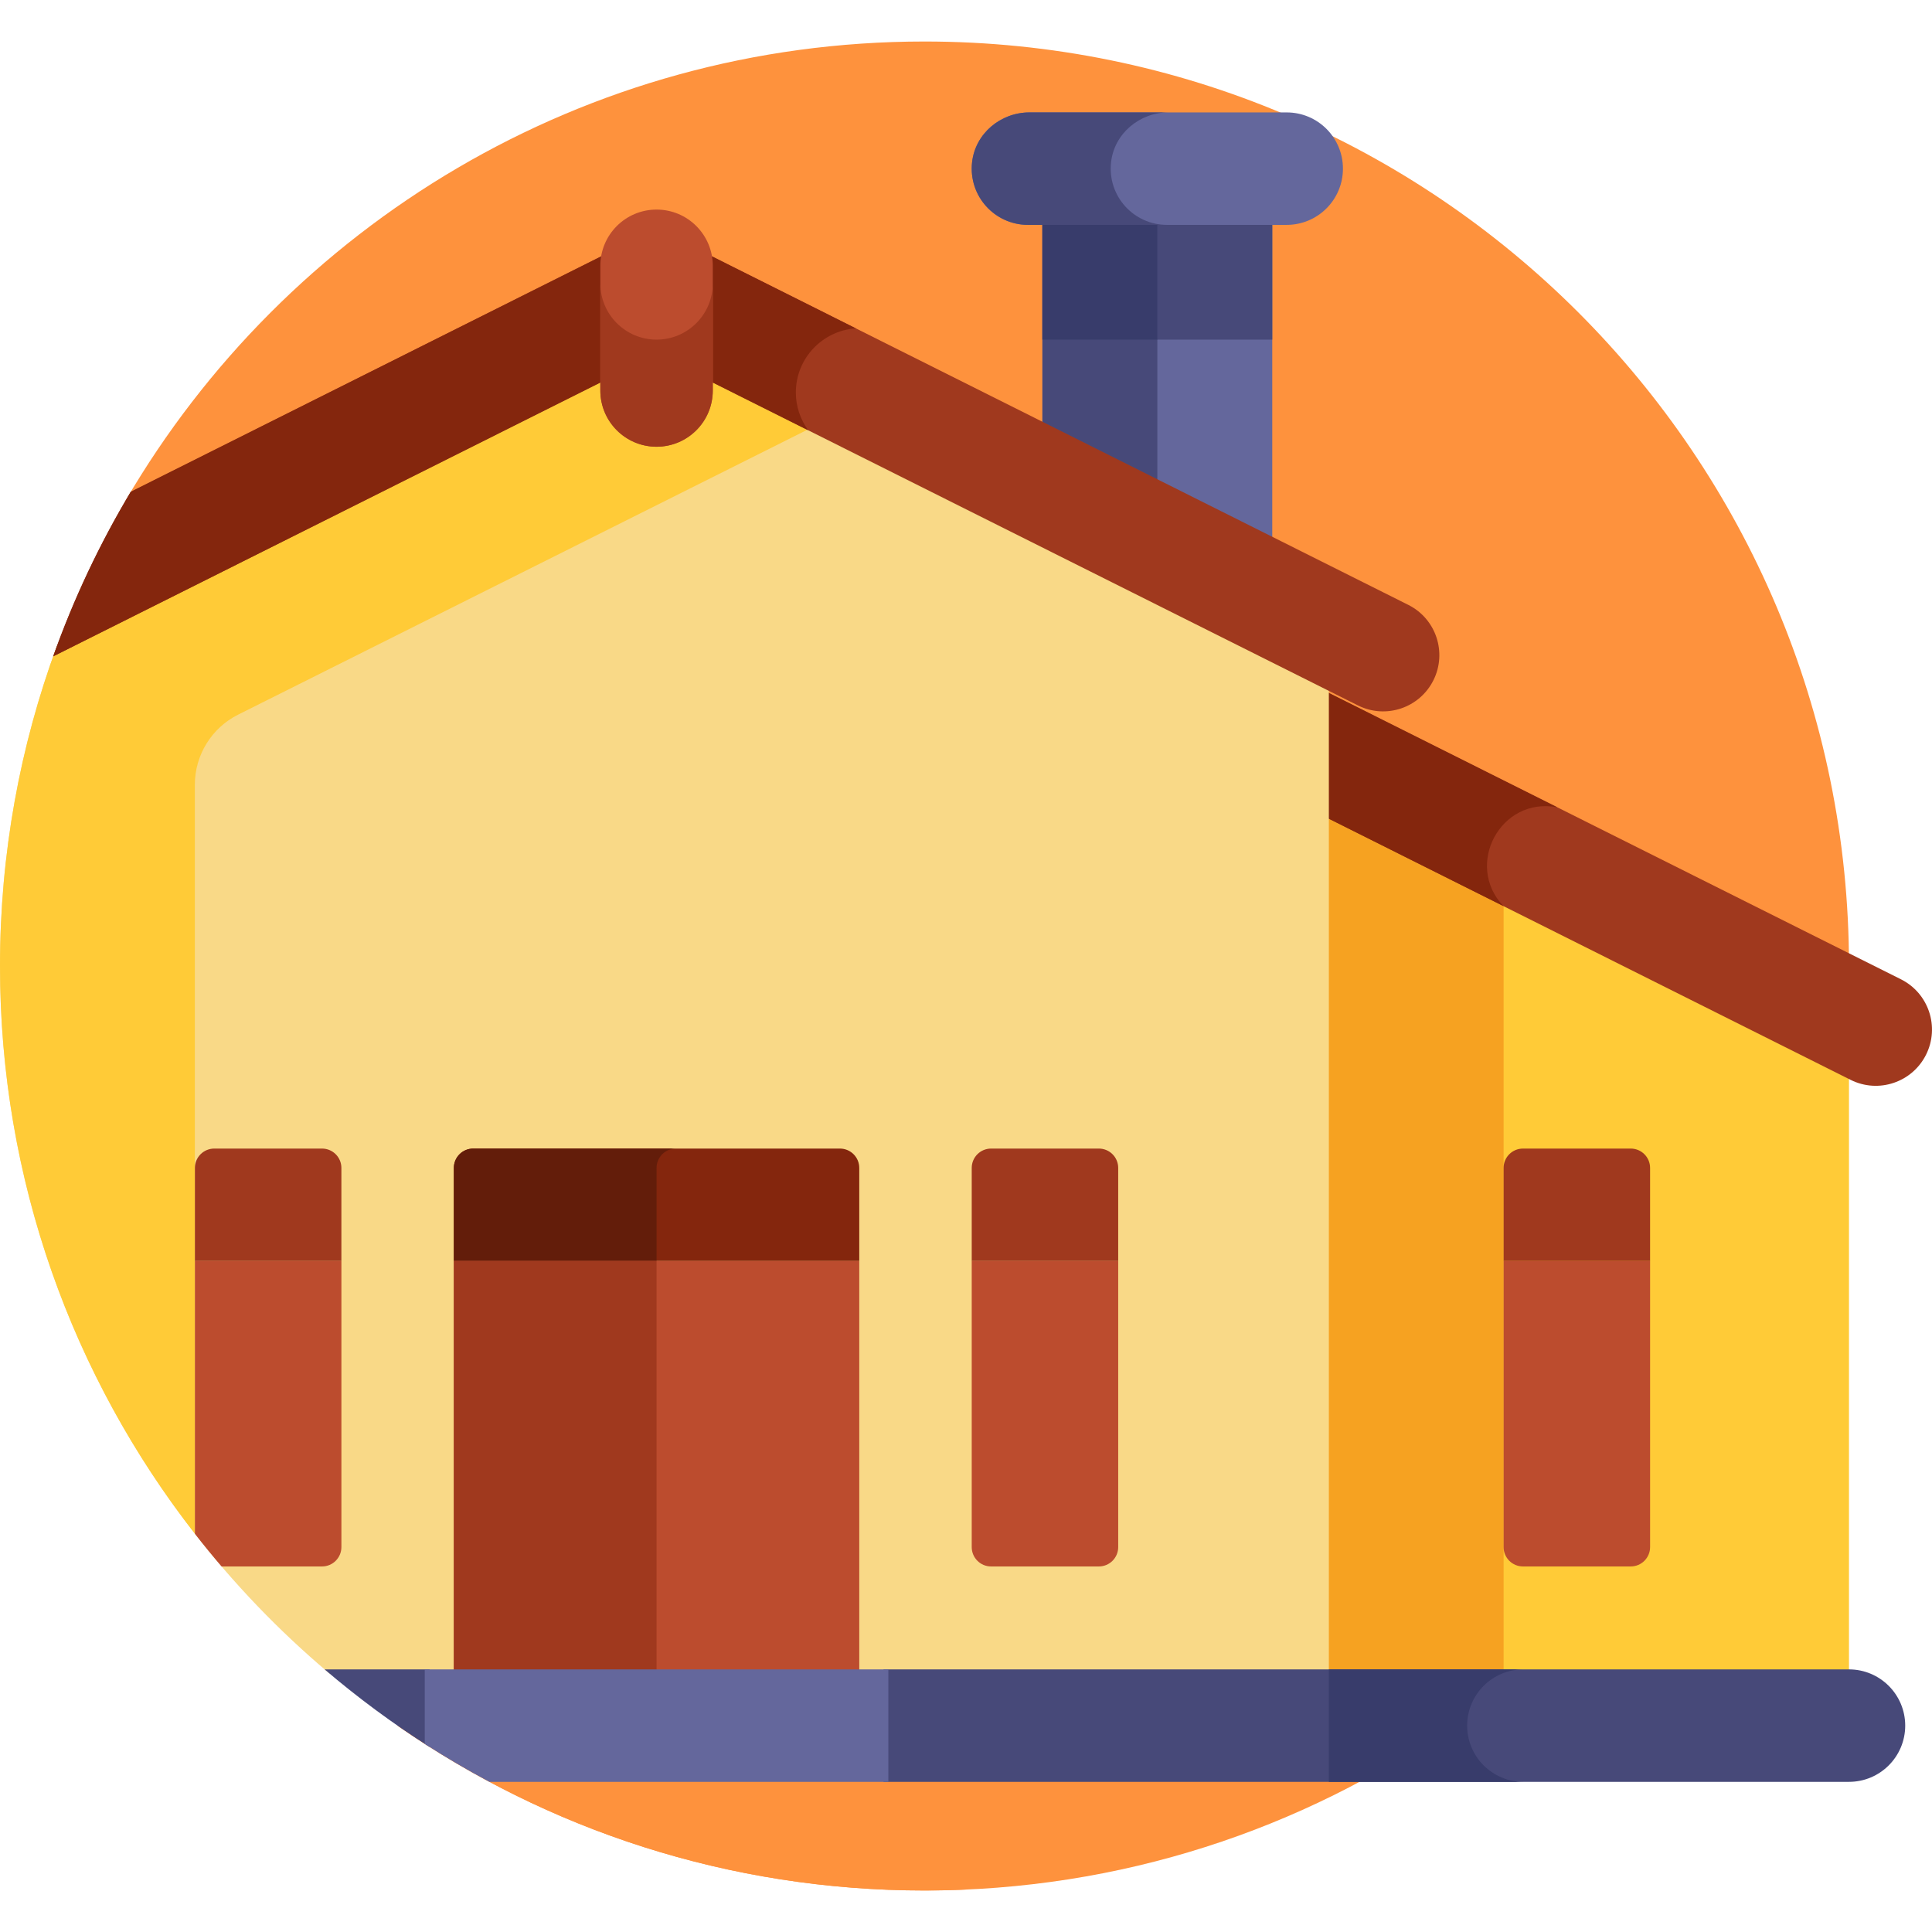
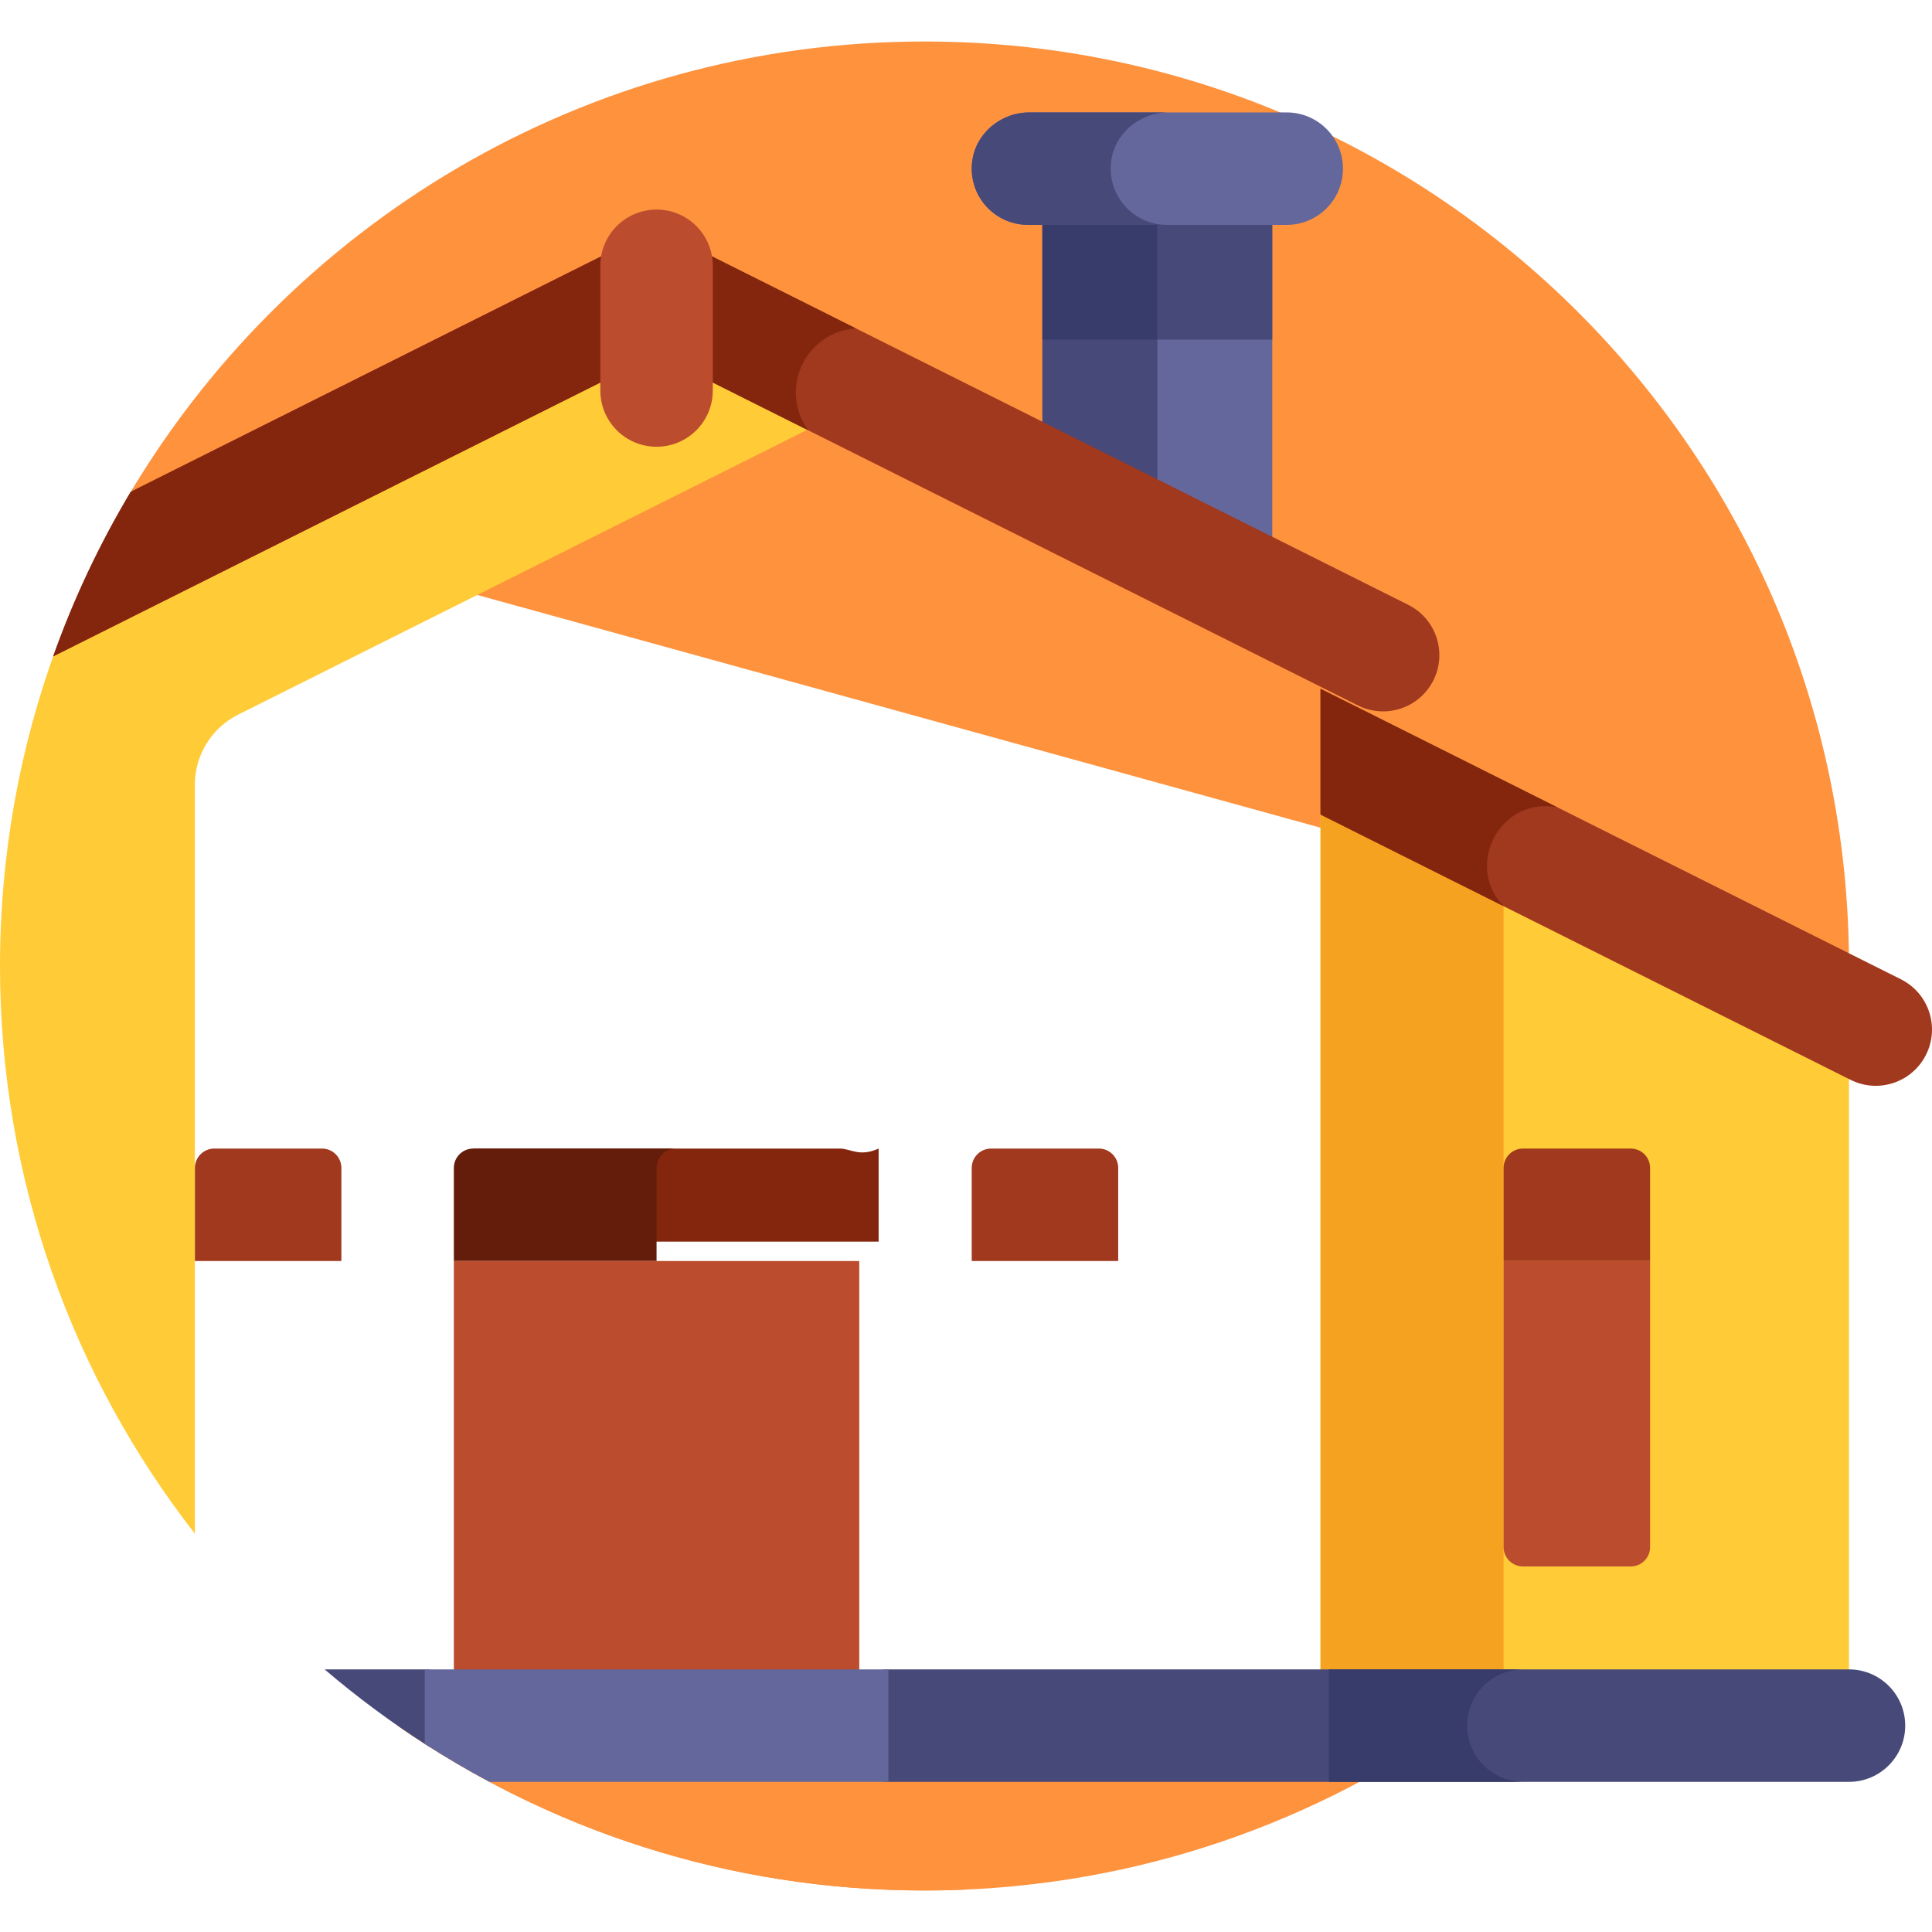
<svg xmlns="http://www.w3.org/2000/svg" version="1.1" id="Capa_1" x="0px" y="0px" viewBox="0 0 512 512" style="enable-background:new 0 0 512 512;" xml:space="preserve" width="300" height="300">
  <g width="100%" height="100%" transform="matrix(1,0,0,1,0,0)">
    <g>
      <path style="" d="M34.661,132.326l455.314,125.667C489.98,257.328,490,256.666,490,256c0-135.31-109.69-245-245-245   C154.678,11,75.783,59.884,33.298,132.631L34.661,132.326z" fill="#fe923d" fill-opacity="1" data-original-color="#6cbce7ff" stroke="none" stroke-opacity="1" />
      <path style="" d="M105.349,457.308C144.969,484.845,193.094,501,245,501c51.906,0,100.031-16.155,139.651-43.692   H105.349z" fill="#fe923d" fill-opacity="1" data-original-color="#87da8fff" stroke="none" stroke-opacity="1" />
      <path style="" d="M254.54,500.666c-28.033-1.455-26.759-43.358,1.312-43.358H105.349   C144.969,484.845,193.094,501,245,501c3.783,0,7.544-0.096,11.285-0.266C255.704,500.708,255.12,500.696,254.54,500.666z" fill="#fe923d" fill-opacity="1" data-original-color="#44bc4dff" stroke="none" stroke-opacity="1" />
      <g>
        <polygon style="" points="349.952,213.658 349.952,443.511 490,443.511 490,281.652   " fill="#ffcb37" fill-opacity="1" data-original-color="#ffcb37ff" stroke="none" stroke-opacity="1" />
      </g>
      <polygon style="" points="398.471,237.214 349.952,213.658 349.952,443.511 398.471,443.511  " fill="#f6a221" fill-opacity="1" data-original-color="#f6a221ff" stroke="none" stroke-opacity="1" />
      <g>
        <polygon style="" points="337.163,144.462 337.163,59.304 276.247,59.304 276.247,113.975   " fill="#64679c" fill-opacity="1" data-original-color="#64679cff" stroke="none" stroke-opacity="1" />
      </g>
      <polygon style="" points="306.705,129.219 306.705,59.304 276.247,59.304 276.247,113.975  " fill="#474979" fill-opacity="1" data-original-color="#474979ff" stroke="none" stroke-opacity="1" />
      <path style="" d="M276.247,59.304v30.699c28.185,0,47.379,0,60.915,0V59.304H276.247z" fill="#474979" fill-opacity="1" data-original-color="#474979ff" stroke="none" stroke-opacity="1" />
      <path style="" d="M306.705,59.304h-30.457v30.699c11.607,0,21.668,0,30.457,0V59.304z" fill="#383c6b" fill-opacity="1" data-original-color="#383c6bff" stroke="none" stroke-opacity="1" />
      <path style="" d="M355.893,44.693c0-8.23-6.671-14.901-14.901-14.901c-12.069,0-32.001,0-68.184,0   c-7.649,0-14.36,5.604-15.198,13.207c-0.991,8.988,6.02,16.594,14.807,16.594c36.42,0,56.45,0,68.575,0   C349.222,59.593,355.893,52.922,355.893,44.693z" fill="#64679c" fill-opacity="1" data-original-color="#64679cff" stroke="none" stroke-opacity="1" />
      <path style="" d="M294.444,42.999c0.838-7.603,7.549-13.207,15.198-13.207c-9.94,0-22.024,0-36.833,0   c-7.649,0-14.36,5.604-15.198,13.207c-0.991,8.988,6.02,16.594,14.807,16.594c14.792,0,26.88,0,36.833,0   C300.463,59.593,293.453,51.987,294.444,42.999z" fill="#474979" fill-opacity="1" data-original-color="#474979ff" stroke="none" stroke-opacity="1" />
      <path style="" d="M503.765,259.522L349.952,182.54v33.325l140.475,70.306c7.4,3.704,16.331,0.662,19.993-6.656   C514.104,272.156,511.125,263.205,503.765,259.522z" fill="#a0391e" fill-opacity="1" data-original-color="#a0391eff" stroke="none" stroke-opacity="1" />
      <g>
        <path style="" d="M412.71,213.949l-62.758-31.409v33.325l48.461,24.254    C388.024,229.243,397.627,211.038,412.71,213.949z" fill="#84260d" fill-opacity="1" data-original-color="#84260dff" stroke="none" stroke-opacity="1" />
      </g>
-       <path style="" d="M15.059,171.254C5.322,197.664,0,226.21,0,256c0,75.253,33.939,142.569,87.332,187.511H352.16   V180.878l-178.165-89.17L15.059,171.254z" fill="#f9d987" fill-opacity="1" data-original-color="#f9d987ff" stroke="none" stroke-opacity="1" />
      <g>
        <path style="" d="M51.636,207.964c0-7.867,4.443-15.06,11.479-18.581l153.019-76.585l-42.139-21.09L15.059,171.254    C5.322,197.664,0,226.21,0,256c0,56.713,19.283,108.913,51.636,150.431V207.964z" fill="#ffcb37" fill-opacity="1" data-original-color="#ffcb37ff" stroke="none" stroke-opacity="1" />
      </g>
-       <path style="" d="M222.584,304.383h-97.179c-2.834,0-5.132,2.298-5.132,5.132v24.669h107.442v-24.669   C227.716,306.681,225.418,304.383,222.584,304.383z" fill="#84260d" fill-opacity="1" data-original-color="#84260dff" stroke="none" stroke-opacity="1" />
+       <path style="" d="M222.584,304.383h-97.179v24.669h107.442v-24.669   C227.716,306.681,225.418,304.383,222.584,304.383z" fill="#84260d" fill-opacity="1" data-original-color="#84260dff" stroke="none" stroke-opacity="1" />
      <path style="" d="M179.126,304.383h-53.721c-2.834,0-5.132,2.298-5.132,5.132v24.67h53.721v-24.67   C173.995,306.681,176.292,304.383,179.126,304.383z" fill="#631d0a" fill-opacity="1" data-original-color="#631d0aff" stroke="none" stroke-opacity="1" />
      <path style="" d="M120.274,334.185v109.327c20.05,0,87.339,0,107.442,0V334.185   C207.643,334.185,140.42,334.185,120.274,334.185z" fill="#bc4c2e" fill-opacity="1" data-original-color="#bc4c2eff" stroke="none" stroke-opacity="1" />
      <path style="" d="M291.206,304.383h-28.557c-2.834,0-5.132,2.298-5.132,5.132v24.669h38.82v-24.669   C296.337,306.681,294.04,304.383,291.206,304.383z" fill="#a0391e" fill-opacity="1" data-original-color="#a0391eff" stroke="none" stroke-opacity="1" />
-       <path style="" d="M296.337,334.185h-38.82v75.81c0,2.834,2.297,5.132,5.132,5.132h28.557   c2.834,0,5.132-2.297,5.132-5.132V334.185z" fill="#bc4c2e" fill-opacity="1" data-original-color="#bc4c2eff" stroke="none" stroke-opacity="1" />
      <path style="" d="M432.159,304.383h-28.557c-2.834,0-5.132,2.298-5.132,5.132v24.669h38.82v-24.669   C437.291,306.681,434.993,304.383,432.159,304.383z" fill="#a0391e" fill-opacity="1" data-original-color="#a0391eff" stroke="none" stroke-opacity="1" />
      <path style="" d="M437.291,334.185h-38.82v75.81c0,2.834,2.297,5.132,5.132,5.132h28.557   c2.834,0,5.132-2.297,5.132-5.132V334.185z" fill="#bc4c2e" fill-opacity="1" data-original-color="#bc4c2eff" stroke="none" stroke-opacity="1" />
      <path style="" d="M85.341,304.383H56.784c-2.834,0-5.132,2.298-5.132,5.132v24.669h38.82v-24.669   C90.473,306.681,88.175,304.383,85.341,304.383z" fill="#a0391e" fill-opacity="1" data-original-color="#a0391eff" stroke="none" stroke-opacity="1" />
-       <path style="" d="M51.653,406.474c2.291,2.939,4.65,5.822,7.07,8.652h26.619c2.834,0,5.132-2.297,5.132-5.132v-75.81   h-38.82V406.474z" fill="#bc4c2e" fill-opacity="1" data-original-color="#bc4c2eff" stroke="none" stroke-opacity="1" />
      <path style="" d="M373.208,160.295L180.664,63.928c-4.107-2.049-9.166-2.086-13.338,0L34.661,130.326   c-8.218,13.725-15.127,28.321-20.563,43.617l159.897-80.027l185.875,93.029c7.388,3.698,16.326,0.674,19.994-6.656   C383.547,172.93,380.568,163.978,373.208,160.295z" fill="#a0391e" fill-opacity="1" data-original-color="#a0391eff" stroke="none" stroke-opacity="1" />
-       <path style="" d="M120.274,334.185v109.327c10.028,0,31.873,0,53.721,0V334.185   C152.171,334.185,130.343,334.185,120.274,334.185z" fill="#a0391e" fill-opacity="1" data-original-color="#a0391eff" stroke="none" stroke-opacity="1" />
      <path style="" d="M113.844,462.962v-20.555H86.027C94.788,449.886,104.08,456.761,113.844,462.962z" fill="#474979" fill-opacity="1" data-original-color="#474979ff" stroke="none" stroke-opacity="1" />
      <path style="" d="M490,442.407H234.146v29.801H490c8.229,0,14.901-6.671,14.901-14.901   C504.901,449.078,498.229,442.407,490,442.407z" fill="#474979" fill-opacity="1" data-original-color="#474979ff" stroke="none" stroke-opacity="1" />
      <path style="" d="M112.567,462.152c5.557,3.577,11.274,6.928,17.127,10.056h105.729v-29.801H112.567V462.152z" fill="#64679c" fill-opacity="1" data-original-color="#64679cff" stroke="none" stroke-opacity="1" />
      <g>
        <path style="" d="M210.909,104.01c0-9.027,7.022-16.395,15.898-16.988l-46.143-23.094    c-4.107-2.049-9.166-2.086-13.338,0L34.661,130.326c-8.218,13.725-15.126,28.321-20.563,43.617l159.897-80.027l40.192,20.116    C212.134,111.217,210.909,107.761,210.909,104.01z" fill="#84260d" fill-opacity="1" data-original-color="#84260dff" stroke="none" stroke-opacity="1" />
      </g>
      <path style="" d="M173.995,55.539c-8.23,0-14.901,6.671-14.901,14.901v33.049c0,8.23,6.671,14.901,14.901,14.901   c8.23,0,14.901-6.671,14.901-14.901V70.44C188.895,62.21,182.225,55.539,173.995,55.539z" fill="#bc4c2e" fill-opacity="1" data-original-color="#bc4c2eff" stroke="none" stroke-opacity="1" />
-       <path style="" d="M173.995,90.003c-8.23,0-14.901-6.671-14.901-14.901v28.387c0,8.23,6.671,14.901,14.901,14.901   c8.229,0,14.9-6.671,14.9-14.901V75.102C188.895,83.332,182.225,90.003,173.995,90.003z" fill="#a0391e" fill-opacity="1" data-original-color="#a0391eff" stroke="none" stroke-opacity="1" />
      <path style="" d="M403.713,442.407H352.16v29.801h51.554c-8.229,0-14.901-6.671-14.901-14.9   C388.813,449.078,395.484,442.407,403.713,442.407z" fill="#383c6b" fill-opacity="1" data-original-color="#383c6bff" stroke="none" stroke-opacity="1" />
    </g>
  </g>
</svg>